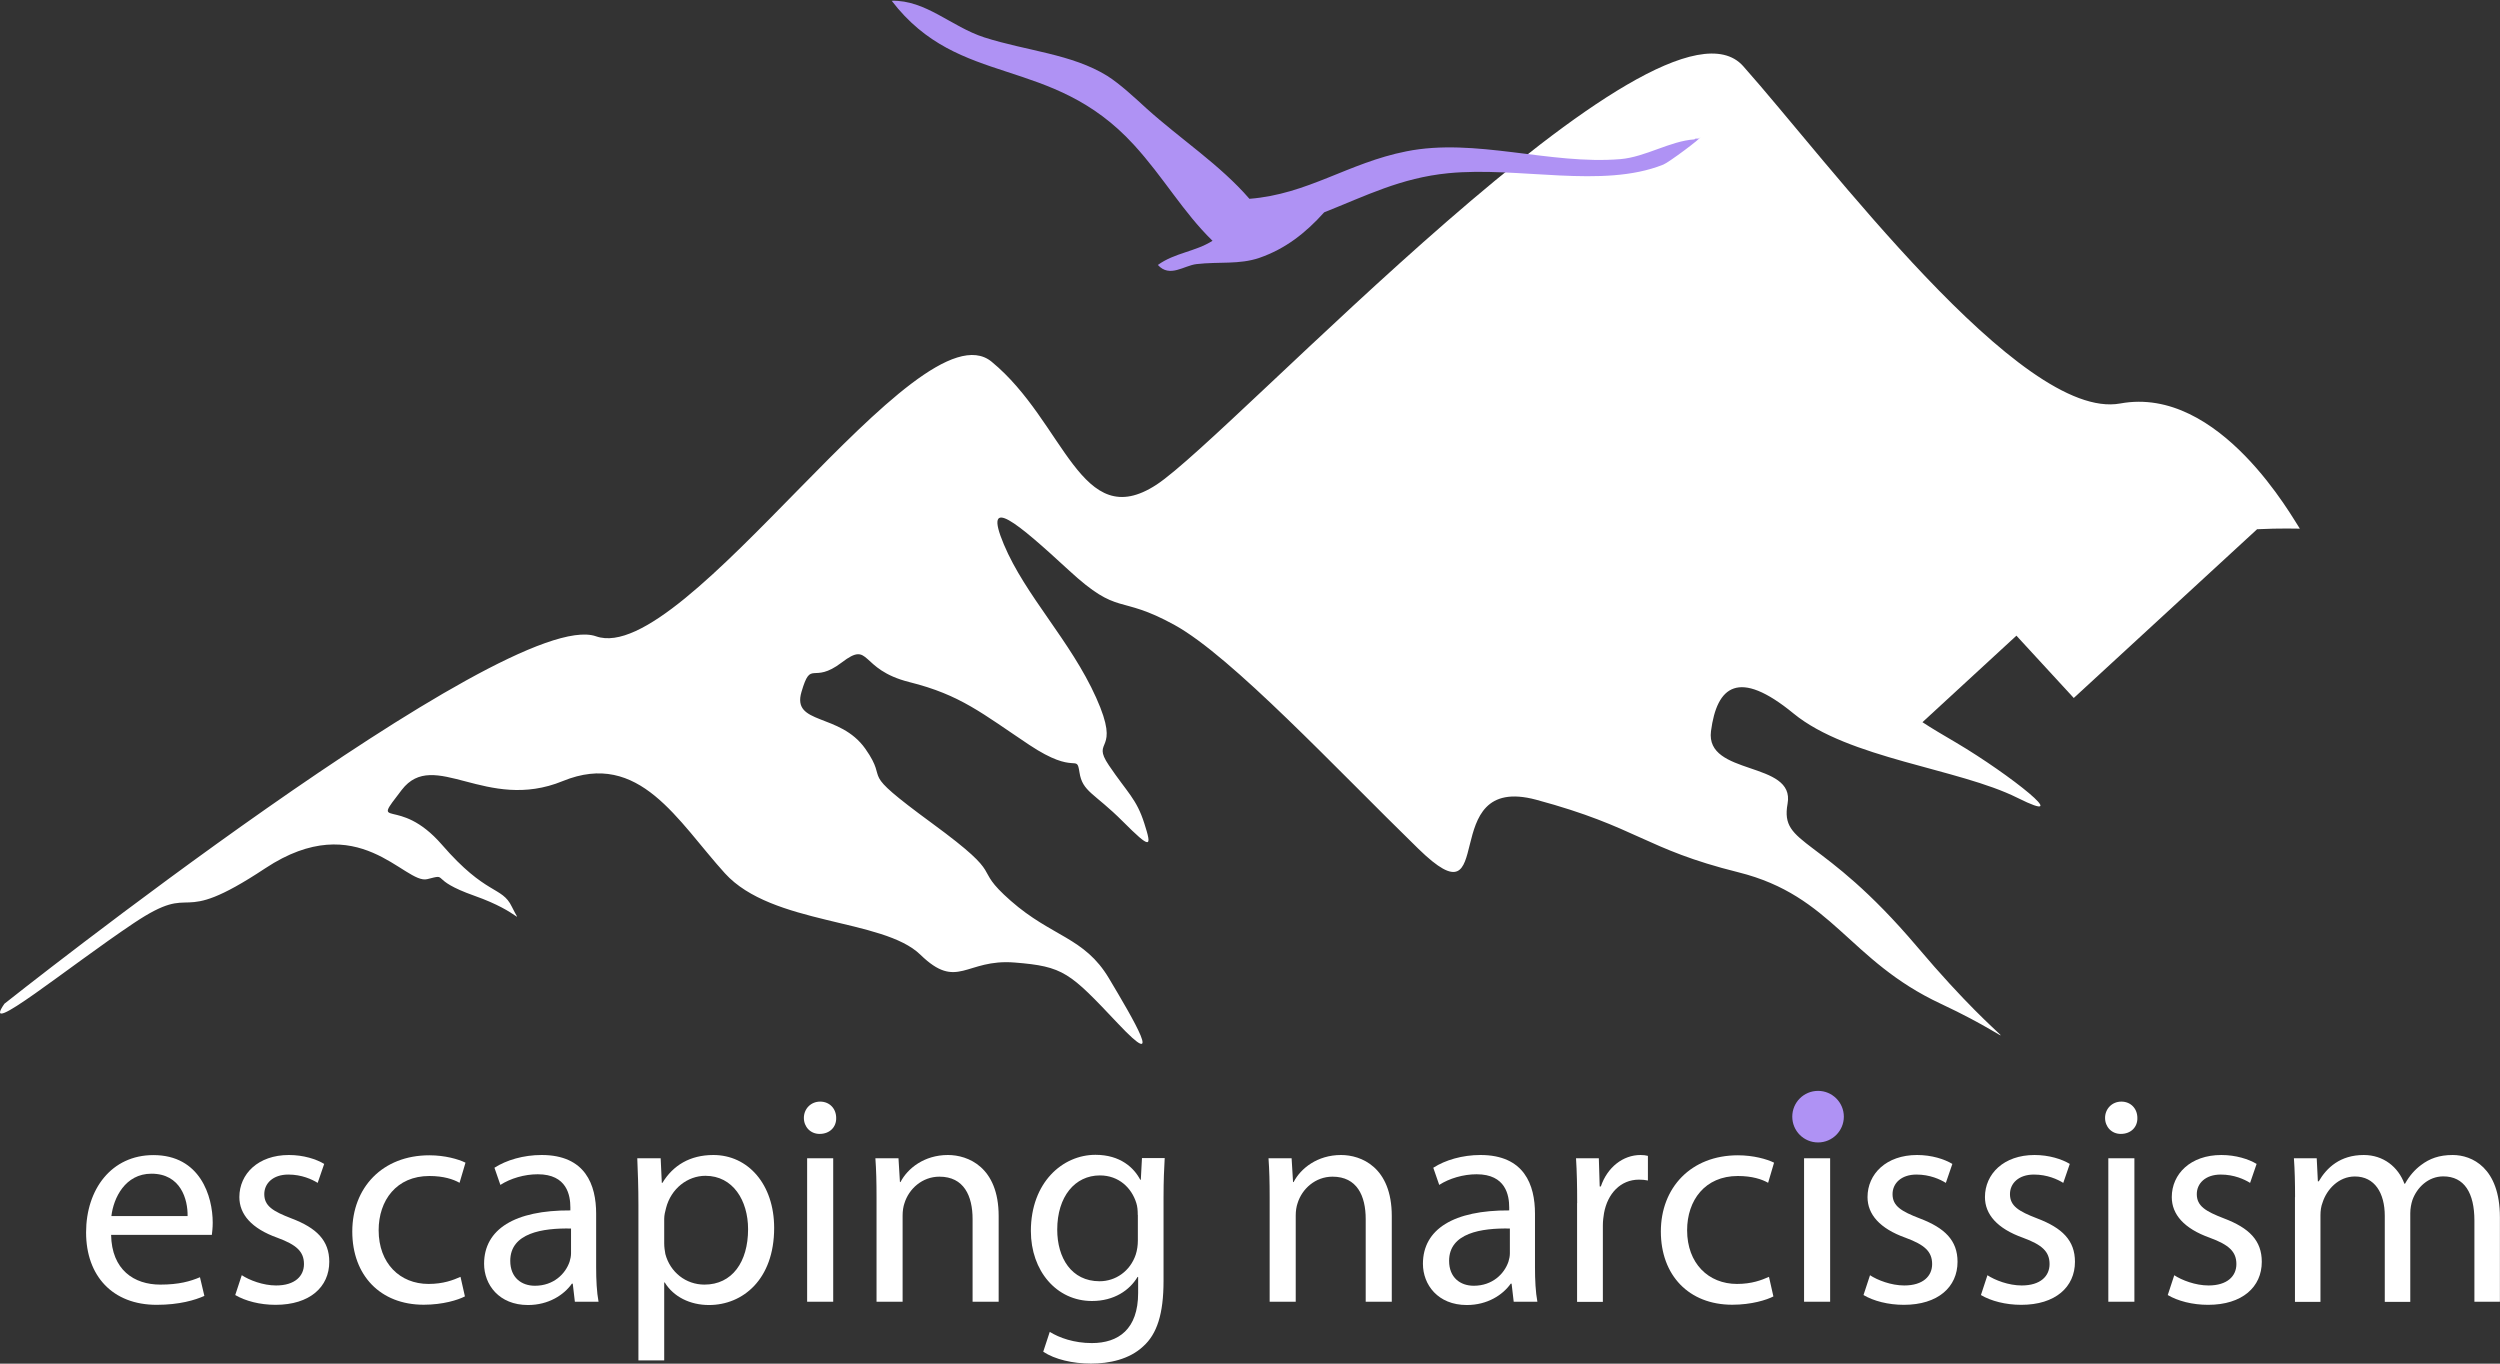
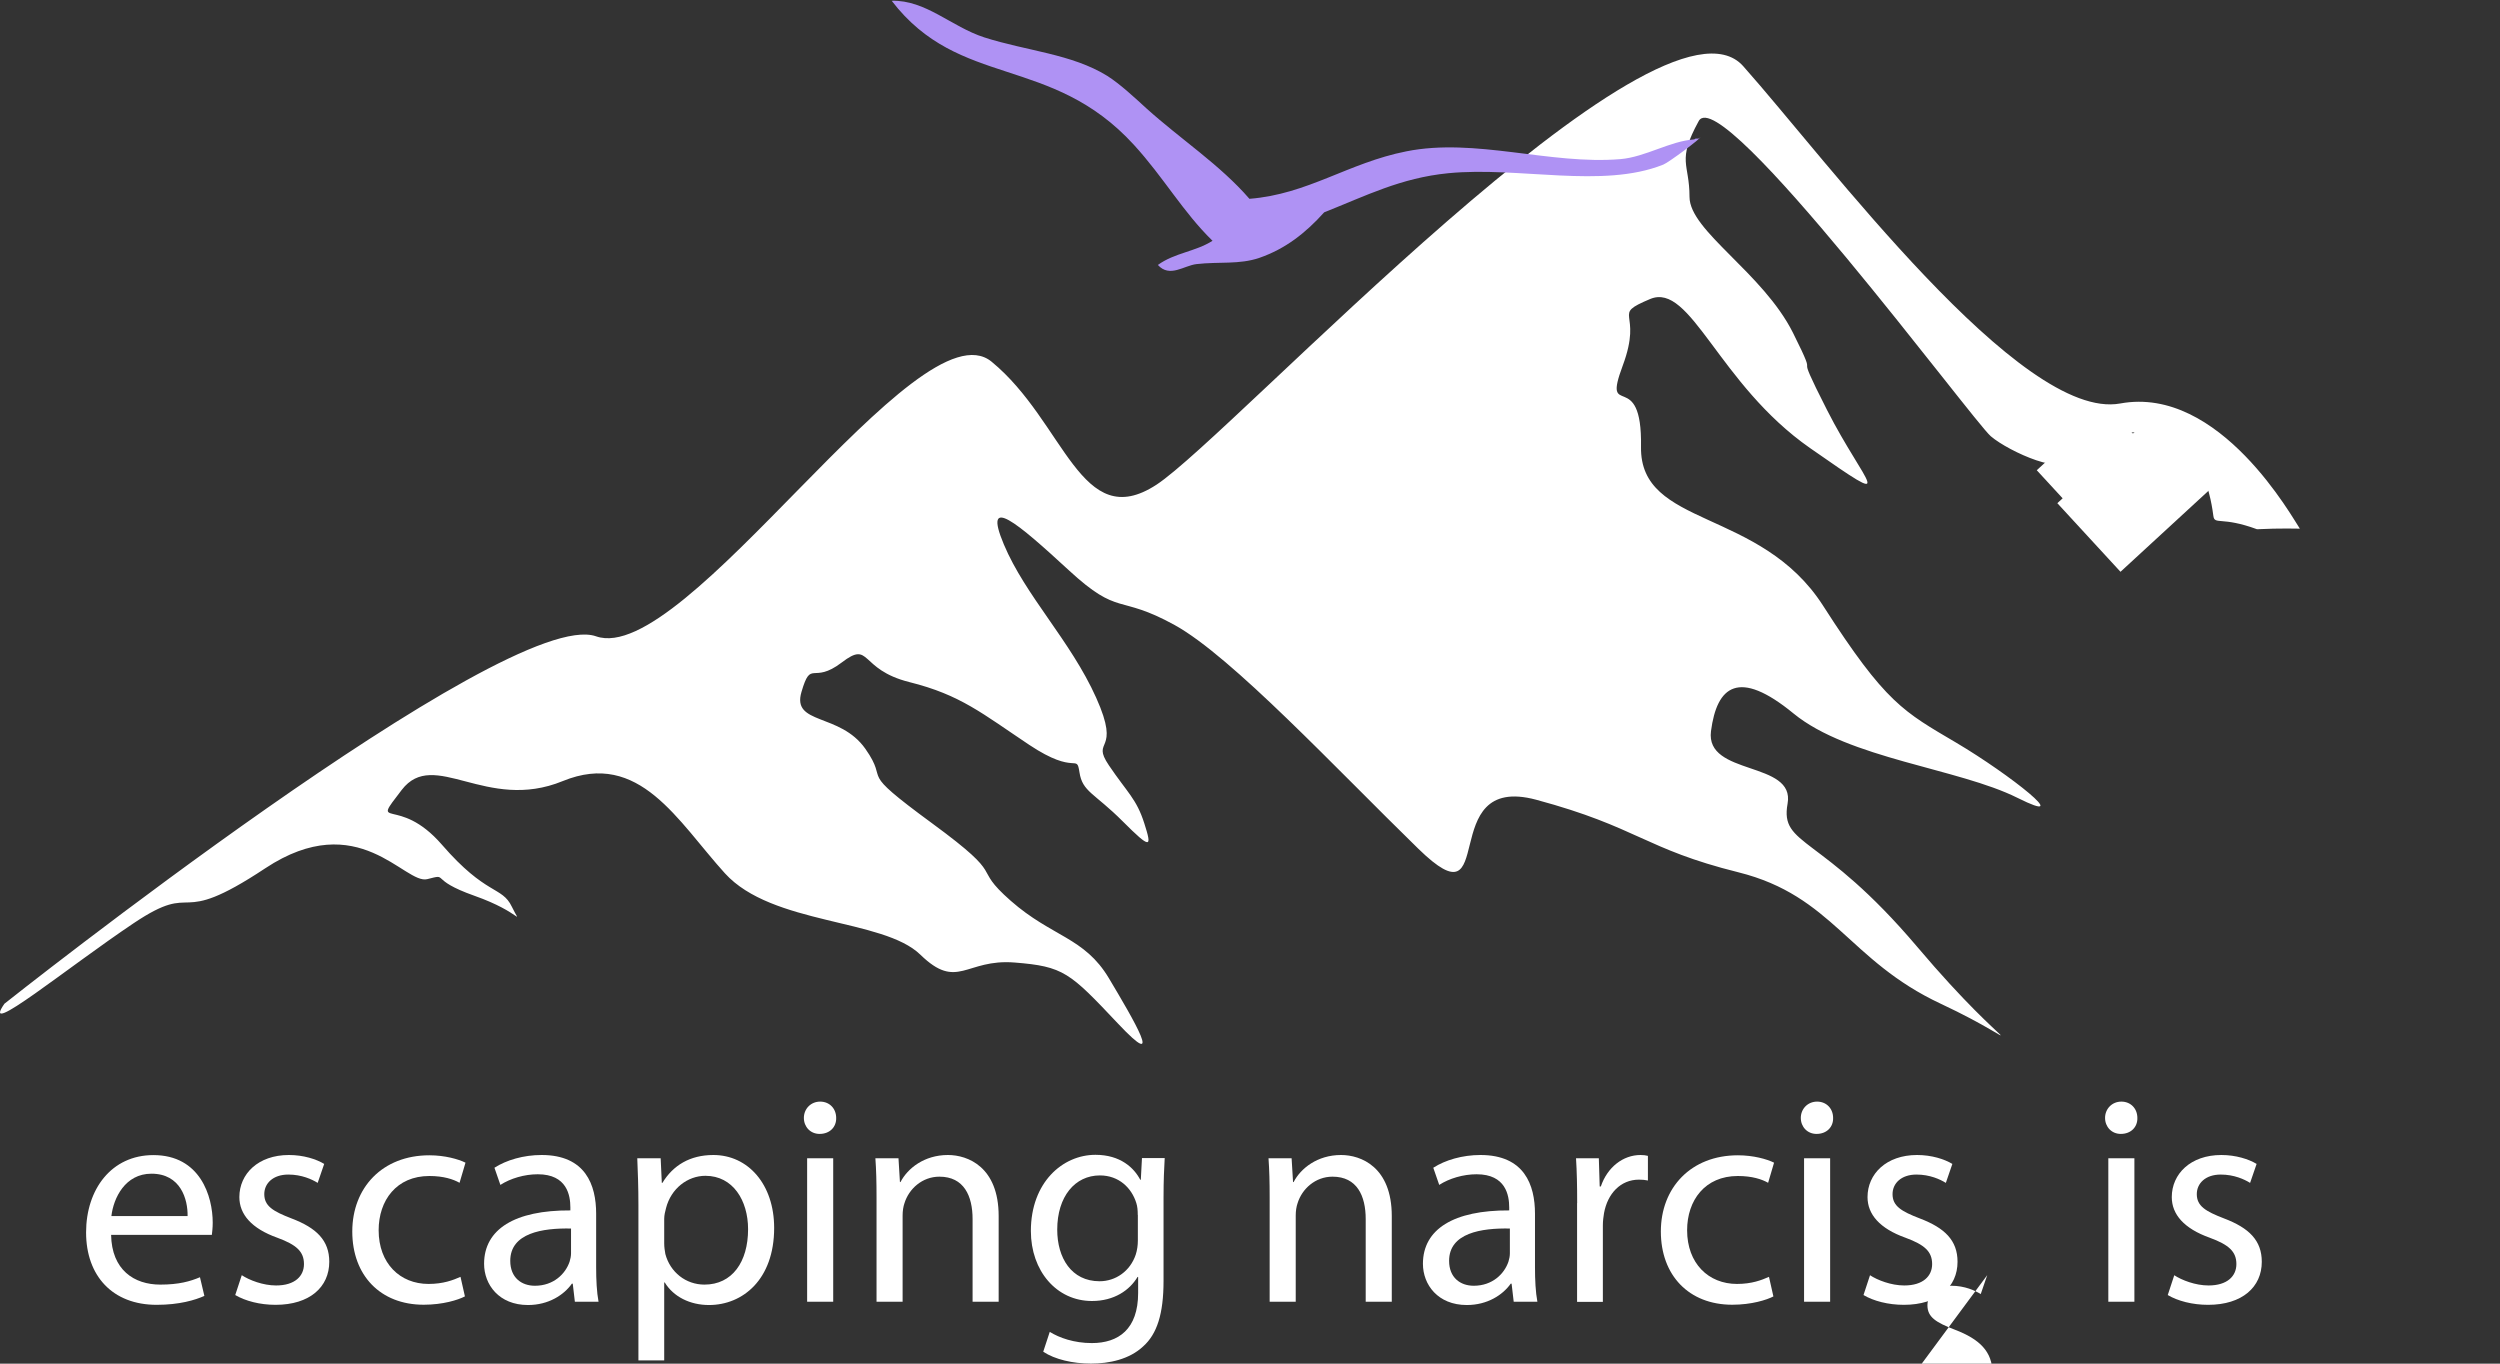
<svg xmlns="http://www.w3.org/2000/svg" data-id="Layer_2" data-name="Layer 2" viewBox="0 0 260.8 142.26">
  <rect x="0" y="0" width="260.8" height="142.26" fill="#333333" stroke="none" />
  <defs>
    <style>
      .cls-1 {
        clip-path: url(#clippath);
      }

      .cls-2 {
        fill: none;
      }

      .cls-2, .cls-3, .cls-4, .cls-5 {
        stroke-width: 0px;
      }

      .cls-3 {
        fill-rule: evenodd;
      }

      .cls-3, .cls-4 {
        fill: #af92f4;
      }

      .cls-6 {
        clip-path: url(#clippath-1);
      }

      .cls-7 {
        clip-path: url(#clippath-4);
      }

      .cls-8 {
        clip-path: url(#clippath-3);
      }

      .cls-9 {
        clip-path: url(#clippath-2);
      }

      .cls-10 {
        clip-path: url(#clippath-7);
      }

      .cls-11 {
        clip-path: url(#clippath-8);
      }

      .cls-12 {
        clip-path: url(#clippath-6);
      }

      .cls-13 {
        clip-path: url(#clippath-5);
      }

      .cls-14 {
        clip-path: url(#clippath-9);
      }

      .cls-15 {
        clip-path: url(#clippath-14);
      }

      .cls-16 {
        clip-path: url(#clippath-13);
      }

      .cls-17 {
        clip-path: url(#clippath-12);
      }

      .cls-18 {
        clip-path: url(#clippath-10);
      }

      .cls-19 {
        clip-path: url(#clippath-15);
      }

      .cls-20 {
        clip-path: url(#clippath-16);
      }

      .cls-21 {
        clip-path: url(#clippath-11);
      }

      .cls-5 {
        fill: #fff;
      }
    </style>
    <clipPath id="clippath">
      <rect class="cls-2" x="153.2" y="6.67" width="69.33" height="72" />
    </clipPath>
    <clipPath id="clippath-1">
-       <rect class="cls-2" x="170.81" y="11.01" width="34.35" height="64.34" transform="translate(20.44 138.74) rotate(-42.63)" />
-     </clipPath>
+       </clipPath>
    <clipPath id="clippath-2">
      <rect class="cls-2" x="170.81" y="11.01" width="34.35" height="64.34" transform="translate(20.44 138.74) rotate(-42.63)" />
    </clipPath>
    <clipPath id="clippath-3">
      <rect class="cls-2" x="205.2" y="42.67" width="30.67" height="30.67" />
    </clipPath>
    <clipPath id="clippath-4">
      <rect class="cls-2" x="207.36" y="49.82" width="25.99" height="16.36" transform="translate(18.95 164.56) rotate(-42.63)" />
    </clipPath>
    <clipPath id="clippath-5">
      <rect class="cls-2" x="207.36" y="49.82" width="25.99" height="16.36" transform="translate(18.95 164.56) rotate(-42.63)" />
    </clipPath>
    <clipPath id="clippath-6">
      <rect class="cls-2" x="214.54" y="41.33" width="18.67" height="18.67" />
    </clipPath>
    <clipPath id="clippath-7">
      <rect class="cls-2" x="215.92" y="46.1" width="15.05" height="9.75" transform="translate(24.55 164.85) rotate(-42.64)" />
    </clipPath>
    <clipPath id="clippath-8">
      <rect class="cls-2" x="215.92" y="46.1" width="15.05" height="9.75" transform="translate(24.55 164.85) rotate(-42.64)" />
    </clipPath>
    <clipPath id="clippath-9">
      <rect class="cls-2" x="211.87" y="41.33" width="17.33" height="18.67" />
    </clipPath>
    <clipPath id="clippath-10">
      <rect class="cls-2" x="215.61" y="43.94" width="9.97" height="13.15" transform="translate(24.12 162.82) rotate(-42.65)" />
    </clipPath>
    <clipPath id="clippath-11">
      <rect class="cls-2" x="215.61" y="43.94" width="9.97" height="13.15" transform="translate(24.12 162.82) rotate(-42.65)" />
    </clipPath>
    <clipPath id="clippath-12">
      <rect class="cls-2" x="91.87" width="86.67" height="29.33" />
    </clipPath>
    <clipPath id="clippath-13">
      <rect class="cls-2" x="93.52" y="-1.44" width="84" height="30" transform="translate(-.39 4.76) rotate(-2.01)" />
    </clipPath>
    <clipPath id="clippath-14">
      <rect class="cls-2" x="93.52" y="-1.44" width="84" height="30" transform="translate(-.39 4.76) rotate(-2.01)" />
    </clipPath>
    <clipPath id="clippath-15">
-       <rect class="cls-2" x="186.97" y="113.8" width="5.38" height="5.38" />
-     </clipPath>
+       </clipPath>
    <clipPath id="clippath-16">
      <path class="cls-2" d="M189.66,113.8c-1.49,0-2.69,1.2-2.69,2.69s1.2,2.69,2.69,2.69,2.69-1.21,2.69-2.69-1.2-2.69-2.69-2.69" />
    </clipPath>
  </defs>
  <g id="purple-circle">
    <g id="Dark_Theme" data-name="Dark Theme">
      <g id="escapingnarcissism-logo">
        <path class="cls-5" d="M.46,104.71s52.43-41.6,61.72-38.33c9.29,3.28,33.61-34.92,41.26-28.65,7.65,6.28,9.29,18.01,17.21,12.83,7.92-5.19,52.46-53.48,61.2-43.66s28.96,37.1,39.34,35.19c10.39-1.91,18.06,12.11,18.73,13.06h0s-2.1-.06-4.47.06c-3.69-1.36-4.42-.42-4.55-1.38-.14-.95-.96-8.73-7.1-8.73s-8.06.14-8.06,2.46-6.15-.42-8.06-2.05c-1.91-1.64-28.15-37.11-30.47-32.88s-.96,4.36-.96,7.91,7.66,7.91,10.8,14.19-.41.27,3.55,8.05c3.96,7.78,7.79,10.64-1.78,3.96s-12.43-17.32-16.67-15.55c-4.23,1.78-.68,1.09-2.87,6.96s2.05,0,1.91,8.46,12.43,6.34,18.99,16.57,8.4,11.05,13.93,14.32c5.54,3.28,12.5,8.8,6.35,5.73-6.15-3.07-17.62-4.09-23.36-8.8-5.74-4.71-7.99-2.86-8.61,1.84-.61,4.71,8.81,3.07,7.99,7.57-.82,4.51,3.48,3.07,13.53,14.94,10.04,11.87,12.09,10.44,2.45,5.93-9.63-4.5-11.27-11.25-21.1-13.71-9.84-2.45-10.45-4.7-21.1-7.57-10.66-2.86-3.69,13.51-12.3,5.11-8.61-8.39-19.47-20.05-25.41-23.33s-5.74-.82-11.06-5.73c-5.33-4.91-9.02-8.05-6.77-2.69s6.97,10.06,9.63,15.99c2.67,5.93-.61,4.19,1.33,7.06s2.87,3.48,3.69,6.04c.82,2.56.72,2.77-2.25-.2-2.97-2.97-4.2-3.07-4.51-5.11s-.31.41-5.23-2.86c-4.92-3.28-7.17-5.22-12.5-6.55-5.32-1.33-3.99-4.4-7.07-2.05s-3.18-.41-4.2,3.07c-1.03,3.48,3.99,2.15,6.66,5.93,2.67,3.79-1.13,1.84,6.97,7.78s3.9,4.3,8.2,8.08,7.68,3.79,10.24,8.08,5.94,10.03.92,4.7c-5.02-5.32-5.64-5.93-10.76-6.34-5.12-.41-5.94,2.97-9.83-.82-3.9-3.79-15.47-3.07-20.39-8.49s-8.91-12.89-16.91-9.62c-7.99,3.28-13.42-3.48-16.8.92s-.41.41,4.2,5.73c4.61,5.32,6.25,4.3,7.28,6.45s1.03.61-3.89-1.13c-4.92-1.74-2.56-2.35-4.92-1.74-2.35.61-7.17-7.57-16.91-1.13-9.73,6.45-6.86,1.13-13.73,5.73S-2.17,108.5.46,104.71" />
        <g class="cls-1">
          <g class="cls-6">
            <g class="cls-9">
              <path class="cls-5" d="M153.56,31.14l25.27-23.27,43.58,47.34-25.27,23.27-43.58-47.34Z" />
            </g>
          </g>
        </g>
        <g class="cls-8">
          <g class="cls-7">
            <g class="cls-13">
-               <path class="cls-5" d="M205.25,60.78l19.13-17.6,11.08,12.04-19.12,17.6-11.08-12.04Z" />
-             </g>
+               </g>
          </g>
        </g>
        <g class="cls-12">
          <g class="cls-10">
            <g class="cls-11">
              <path class="cls-5" d="M214.61,52.48l11.07-10.19,6.6,7.17-11.07,10.19-6.6-7.17Z" />
            </g>
          </g>
        </g>
        <g class="cls-14">
          <g class="cls-18">
            <g class="cls-21">
              <path class="cls-5" d="M212.47,49.05l7.33-6.76,8.91,9.68-7.33,6.75-8.91-9.67Z" />
            </g>
          </g>
        </g>
        <g class="cls-17">
          <g class="cls-16">
            <g class="cls-15">
              <path class="cls-3" d="M173.49,17.18c-6.33,2.53-15.04.17-22.41.89-4.95.49-8.6,2.36-12.94,4.08-1.97,2.19-4.06,3.81-6.76,4.75-2.1.72-4.23.38-6.55.65-1.33.15-2.8,1.46-4.04.09,1.75-1.27,3.91-1.38,5.7-2.52-3.11-3.04-5.06-6.57-8.2-10.01-8.65-9.46-18.22-5.83-25.27-15.03,3.57-.09,6.21,2.7,9.66,3.82,4.43,1.42,9.11,1.72,12.82,4.01,1.35.85,2.95,2.35,4.11,3.41,3.6,3.24,7.67,5.88,10.73,9.42,6.12-.48,10.27-3.74,16.36-4.95,7.21-1.45,14.98,1.42,22.34.81,2.61-.22,5.18-1.89,7.72-2.06.16-.2.47.05.6-.22.2.03-3.28,2.64-3.88,2.87Z" />
            </g>
          </g>
        </g>
        <g>
          <g>
            <path class="cls-5" d="M11.59,128.81c.06,3.68,2.41,5.2,5.13,5.2,1.95,0,3.12-.34,4.14-.77l.46,1.95c-.96.43-2.6.93-4.98.93-4.61,0-7.36-3.03-7.36-7.55s2.66-8.07,7.02-8.07c4.89,0,6.19,4.3,6.19,7.05,0,.56-.06.99-.09,1.27h-10.52ZM19.57,126.86c.03-1.73-.71-4.42-3.77-4.42-2.75,0-3.96,2.54-4.18,4.42h7.95Z" />
            <path class="cls-5" d="M25.21,133.02c.8.53,2.23,1.08,3.59,1.08,1.98,0,2.91-.99,2.91-2.23,0-1.3-.77-2.01-2.78-2.75-2.69-.96-3.96-2.44-3.96-4.24,0-2.41,1.95-4.39,5.17-4.39,1.52,0,2.85.43,3.68.93l-.68,1.98c-.59-.37-1.67-.87-3.06-.87-1.61,0-2.51.93-2.51,2.04,0,1.24.9,1.79,2.85,2.54,2.6.99,3.93,2.29,3.93,4.52,0,2.63-2.04,4.49-5.6,4.49-1.64,0-3.15-.4-4.21-1.02l.68-2.07Z" />
            <path class="cls-5" d="M48.5,135.24c-.71.37-2.29.87-4.3.87-4.52,0-7.45-3.06-7.45-7.64s3.15-7.95,8.04-7.95c1.61,0,3.03.4,3.77.77l-.62,2.1c-.65-.37-1.67-.71-3.15-.71-3.43,0-5.29,2.54-5.29,5.66,0,3.46,2.23,5.6,5.2,5.6,1.55,0,2.57-.4,3.34-.74l.46,2.04Z" />
            <path class="cls-5" d="M59.97,135.8l-.22-1.89h-.09c-.83,1.18-2.44,2.23-4.58,2.23-3.03,0-4.58-2.13-4.58-4.3,0-3.62,3.22-5.6,9-5.57v-.31c0-1.24-.34-3.46-3.4-3.46-1.39,0-2.85.43-3.9,1.11l-.62-1.79c1.24-.8,3.03-1.33,4.92-1.33,4.58,0,5.69,3.12,5.69,6.12v5.6c0,1.3.06,2.57.25,3.59h-2.47ZM59.57,128.16c-2.97-.06-6.34.46-6.34,3.37,0,1.76,1.18,2.6,2.57,2.6,1.95,0,3.19-1.24,3.62-2.51.09-.28.15-.59.15-.87v-2.6Z" />
            <path class="cls-5" d="M66.6,125.72c0-1.92-.06-3.46-.12-4.89h2.44l.12,2.57h.06c1.11-1.83,2.88-2.91,5.32-2.91,3.62,0,6.34,3.06,6.34,7.61,0,5.38-3.28,8.04-6.8,8.04-1.98,0-3.71-.87-4.61-2.35h-.06v8.13h-2.69v-16.21ZM69.29,129.71c0,.4.06.77.12,1.11.5,1.89,2.13,3.19,4.08,3.19,2.88,0,4.55-2.35,4.55-5.78,0-3-1.58-5.57-4.45-5.57-1.86,0-3.59,1.33-4.11,3.37-.09.34-.19.74-.19,1.11v2.57Z" />
            <path class="cls-5" d="M87.23,116.62c.03.93-.65,1.67-1.73,1.67-.96,0-1.64-.74-1.64-1.67s.71-1.7,1.7-1.7,1.67.74,1.67,1.7ZM84.2,135.8v-14.97h2.72v14.97h-2.72Z" />
            <path class="cls-5" d="M91.44,124.88c0-1.55-.03-2.81-.12-4.05h2.41l.15,2.48h.06c.74-1.42,2.47-2.82,4.95-2.82,2.07,0,5.29,1.24,5.29,6.37v8.94h-2.72v-8.63c0-2.41-.9-4.42-3.46-4.42-1.79,0-3.19,1.27-3.65,2.78-.12.34-.19.8-.19,1.27v9h-2.72v-10.92Z" />
            <path class="cls-5" d="M121.5,120.83c-.06,1.08-.12,2.29-.12,4.11v8.69c0,3.43-.68,5.54-2.13,6.83-1.45,1.36-3.56,1.79-5.44,1.79s-3.77-.43-4.98-1.24l.68-2.07c.99.62,2.54,1.17,4.39,1.17,2.78,0,4.83-1.45,4.83-5.23v-1.67h-.06c-.83,1.39-2.44,2.51-4.76,2.51-3.71,0-6.37-3.16-6.37-7.3,0-5.07,3.31-7.95,6.74-7.95,2.6,0,4.02,1.36,4.67,2.6h.06l.12-2.26h2.38ZM118.69,126.74c0-.46-.03-.87-.15-1.24-.49-1.58-1.82-2.88-3.8-2.88-2.6,0-4.45,2.2-4.45,5.66,0,2.94,1.48,5.38,4.42,5.38,1.67,0,3.19-1.05,3.77-2.78.15-.46.22-.99.22-1.45v-2.69Z" />
            <path class="cls-5" d="M132.45,124.88c0-1.55-.03-2.81-.12-4.05h2.41l.15,2.48h.06c.74-1.42,2.47-2.82,4.95-2.82,2.07,0,5.29,1.24,5.29,6.37v8.94h-2.72v-8.63c0-2.41-.9-4.42-3.46-4.42-1.79,0-3.19,1.27-3.65,2.78-.12.34-.19.8-.19,1.27v9h-2.72v-10.92Z" />
            <path class="cls-5" d="M157.91,135.8l-.22-1.89h-.09c-.83,1.18-2.44,2.23-4.58,2.23-3.03,0-4.58-2.13-4.58-4.3,0-3.62,3.22-5.6,9-5.57v-.31c0-1.24-.34-3.46-3.4-3.46-1.39,0-2.85.43-3.9,1.11l-.62-1.79c1.24-.8,3.03-1.33,4.92-1.33,4.58,0,5.69,3.12,5.69,6.12v5.6c0,1.3.06,2.57.25,3.59h-2.47ZM157.51,128.16c-2.97-.06-6.34.46-6.34,3.37,0,1.76,1.18,2.6,2.57,2.6,1.95,0,3.19-1.24,3.62-2.51.09-.28.15-.59.15-.87v-2.6Z" />
            <path class="cls-5" d="M164.53,125.5c0-1.76-.03-3.28-.12-4.67h2.38l.09,2.94h.12c.68-2.01,2.32-3.28,4.14-3.28.31,0,.53.03.77.09v2.57c-.28-.06-.56-.09-.93-.09-1.92,0-3.28,1.45-3.65,3.5-.06.37-.12.8-.12,1.27v7.98h-2.69v-10.3Z" />
            <path class="cls-5" d="M185.01,135.24c-.71.37-2.29.87-4.3.87-4.52,0-7.45-3.06-7.45-7.64s3.15-7.95,8.04-7.95c1.61,0,3.03.4,3.77.77l-.62,2.1c-.65-.37-1.67-.71-3.16-.71-3.43,0-5.29,2.54-5.29,5.66,0,3.46,2.23,5.6,5.2,5.6,1.55,0,2.57-.4,3.34-.74l.46,2.04Z" />
            <path class="cls-5" d="M191.23,116.62c.03.93-.65,1.67-1.73,1.67-.96,0-1.64-.74-1.64-1.67s.71-1.7,1.7-1.7,1.67.74,1.67,1.7ZM188.2,135.8v-14.97h2.72v14.97h-2.72Z" />
            <path class="cls-5" d="M195.06,133.02c.8.53,2.23,1.08,3.59,1.08,1.98,0,2.91-.99,2.91-2.23,0-1.3-.77-2.01-2.78-2.75-2.69-.96-3.96-2.44-3.96-4.24,0-2.41,1.95-4.39,5.17-4.39,1.52,0,2.85.43,3.68.93l-.68,1.98c-.59-.37-1.67-.87-3.06-.87-1.61,0-2.5.93-2.5,2.04,0,1.24.9,1.79,2.85,2.54,2.6.99,3.93,2.29,3.93,4.52,0,2.63-2.04,4.49-5.6,4.49-1.64,0-3.16-.4-4.21-1.02l.68-2.07Z" />
-             <path class="cls-5" d="M207.31,133.02c.8.53,2.23,1.08,3.59,1.08,1.98,0,2.91-.99,2.91-2.23,0-1.3-.77-2.01-2.78-2.75-2.69-.96-3.96-2.44-3.96-4.24,0-2.41,1.95-4.39,5.17-4.39,1.52,0,2.85.43,3.68.93l-.68,1.98c-.59-.37-1.67-.87-3.06-.87-1.61,0-2.5.93-2.5,2.04,0,1.24.9,1.79,2.85,2.54,2.6.99,3.93,2.29,3.93,4.52,0,2.63-2.04,4.49-5.6,4.49-1.64,0-3.16-.4-4.21-1.02l.68-2.07Z" />
+             <path class="cls-5" d="M207.31,133.02l-.68,1.98c-.59-.37-1.67-.87-3.06-.87-1.61,0-2.5.93-2.5,2.04,0,1.24.9,1.79,2.85,2.54,2.6.99,3.93,2.29,3.93,4.52,0,2.63-2.04,4.49-5.6,4.49-1.64,0-3.16-.4-4.21-1.02l.68-2.07Z" />
            <path class="cls-5" d="M222.97,116.62c.03.93-.65,1.67-1.73,1.67-.96,0-1.64-.74-1.64-1.67s.71-1.7,1.7-1.7,1.67.74,1.67,1.7ZM219.94,135.8v-14.97h2.72v14.97h-2.72Z" />
            <path class="cls-5" d="M226.8,133.02c.8.53,2.23,1.08,3.59,1.08,1.98,0,2.91-.99,2.91-2.23,0-1.3-.77-2.01-2.78-2.75-2.69-.96-3.96-2.44-3.96-4.24,0-2.41,1.95-4.39,5.17-4.39,1.52,0,2.85.43,3.68.93l-.68,1.98c-.59-.37-1.67-.87-3.06-.87-1.61,0-2.5.93-2.5,2.04,0,1.24.9,1.79,2.85,2.54,2.6.99,3.93,2.29,3.93,4.52,0,2.63-2.04,4.49-5.6,4.49-1.64,0-3.16-.4-4.21-1.02l.68-2.07Z" />
-             <path class="cls-5" d="M239.42,124.88c0-1.55-.03-2.81-.12-4.05h2.38l.12,2.41h.09c.83-1.42,2.23-2.75,4.7-2.75,2.04,0,3.59,1.24,4.24,3h.06c.46-.84,1.05-1.49,1.67-1.95.9-.68,1.89-1.05,3.31-1.05,1.98,0,4.92,1.3,4.92,6.5v8.81h-2.66v-8.47c0-2.88-1.05-4.61-3.25-4.61-1.55,0-2.75,1.15-3.22,2.48-.12.37-.22.87-.22,1.36v9.25h-2.66v-8.97c0-2.38-1.05-4.11-3.12-4.11-1.7,0-2.94,1.36-3.37,2.72-.16.4-.22.87-.22,1.33v9.03h-2.66v-10.92Z" />
          </g>
          <g class="cls-19">
            <g class="cls-20">
              <path class="cls-4" d="M186.97,113.8h5.38v5.38h-5.38v-5.38Z" />
            </g>
          </g>
        </g>
      </g>
    </g>
  </g>
</svg>